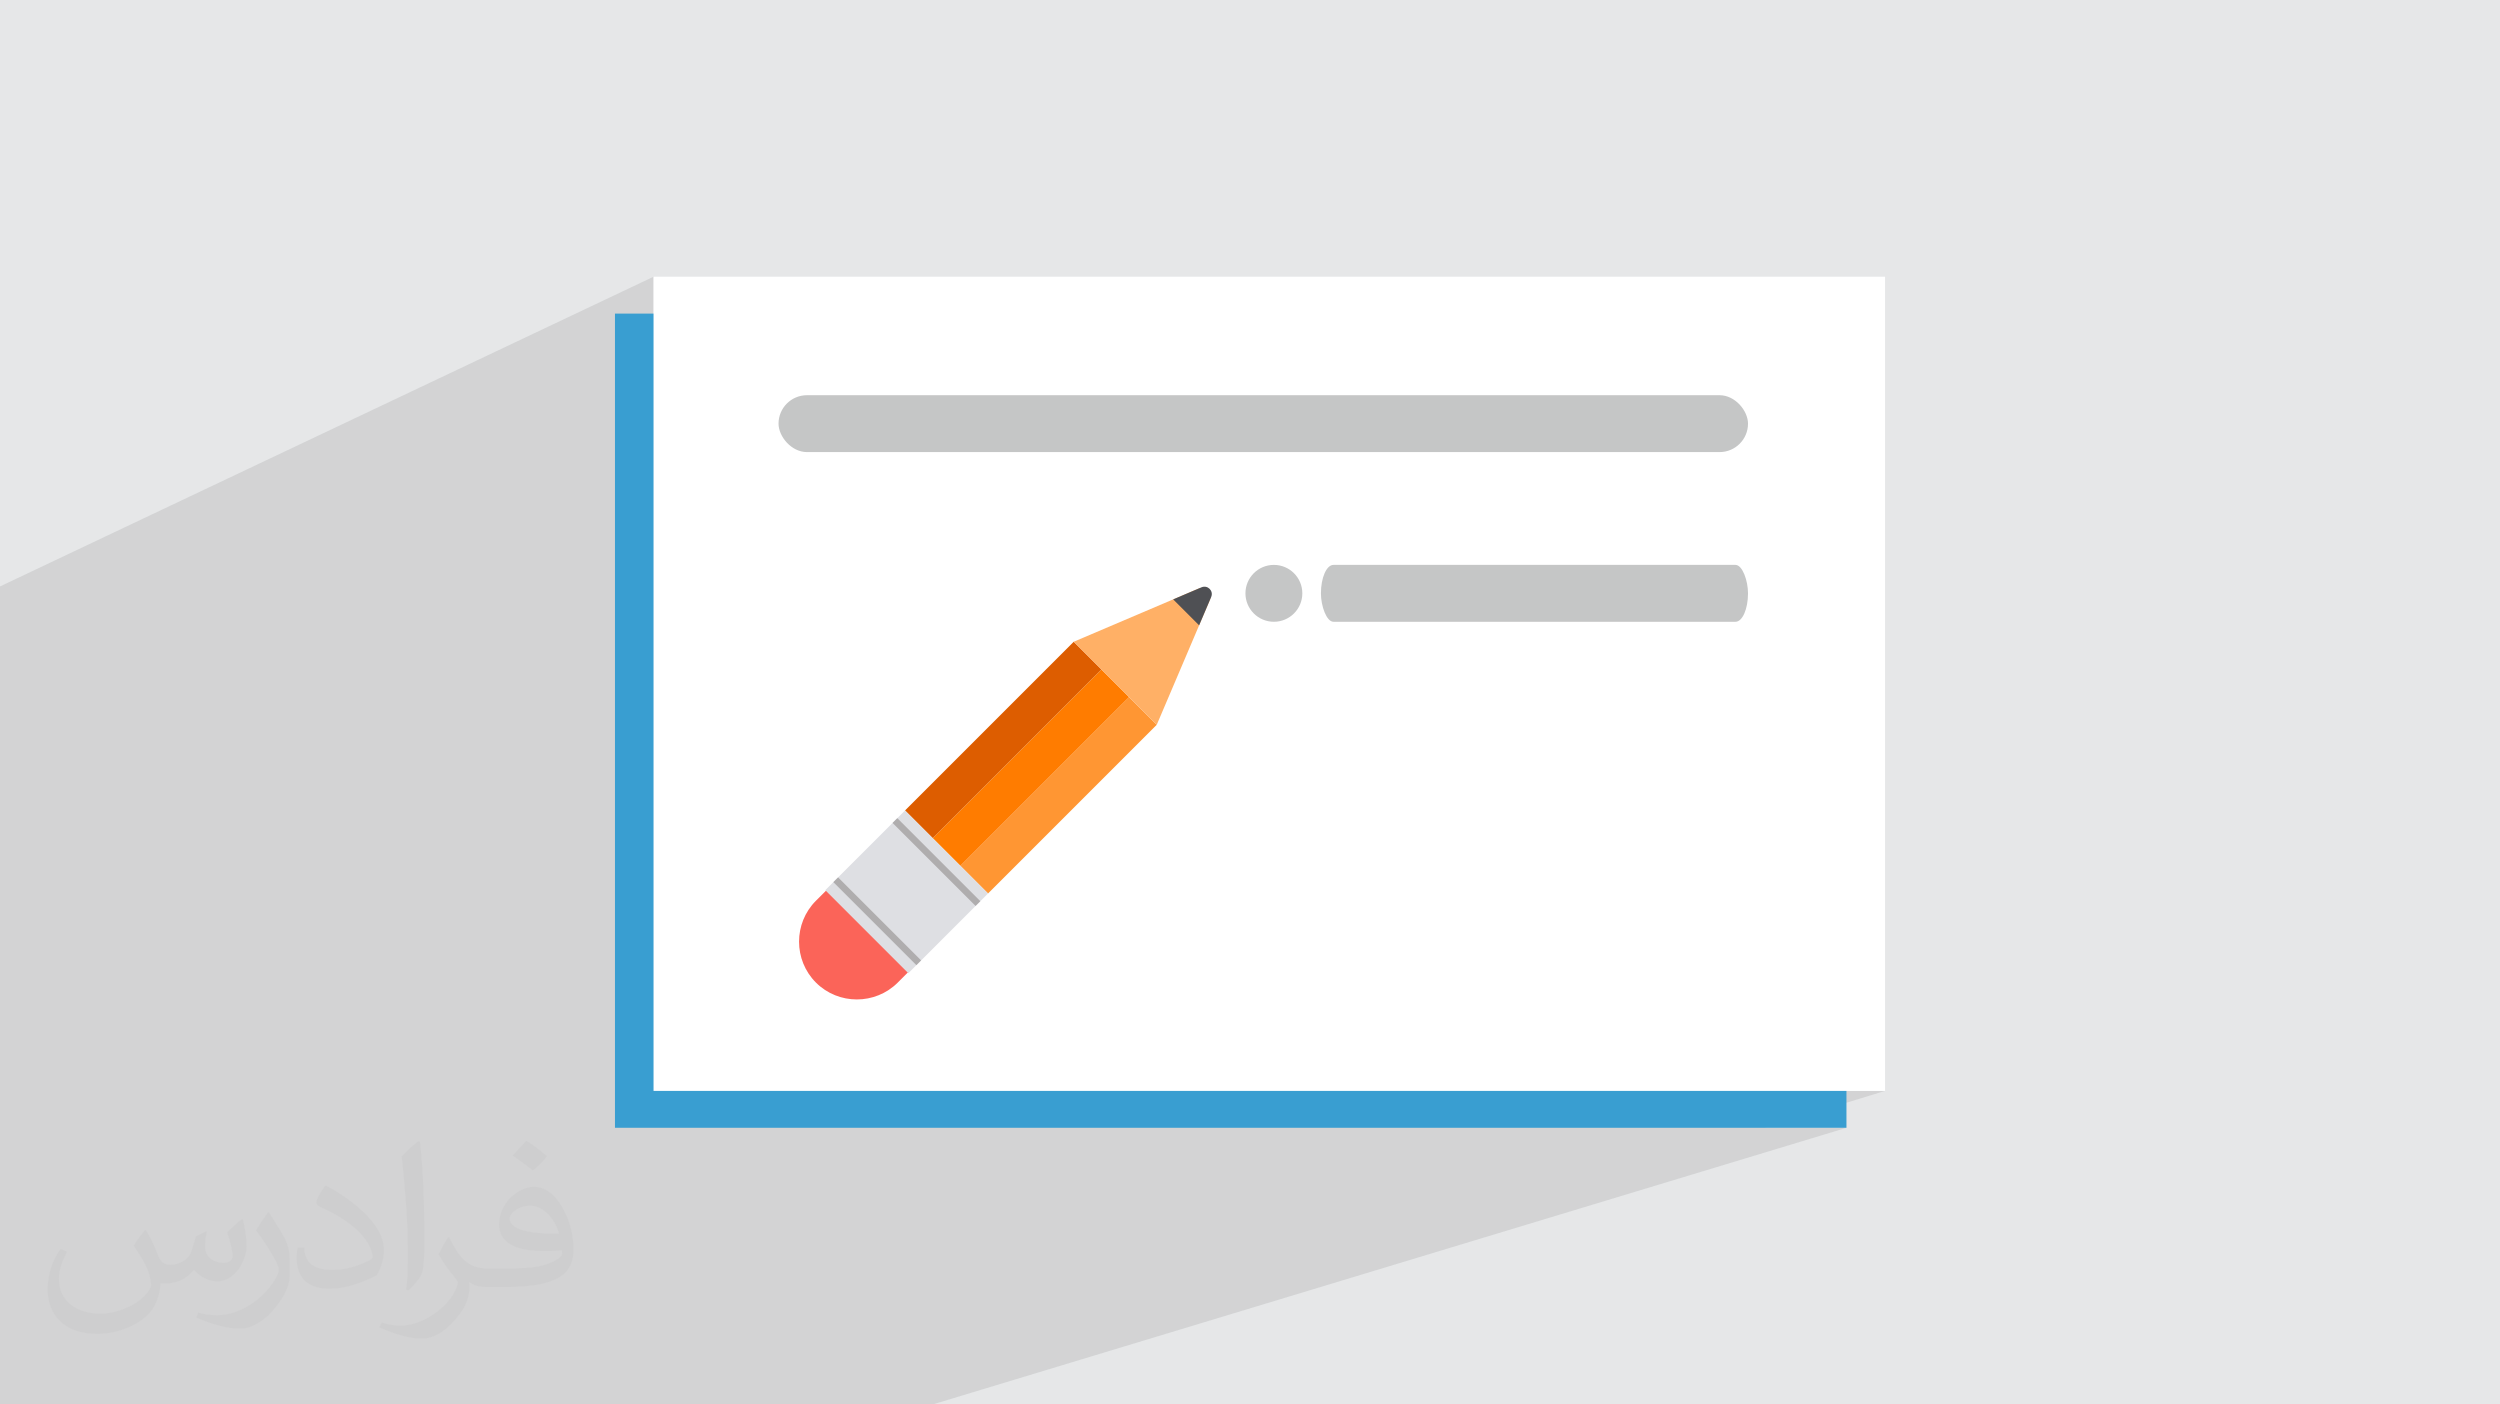
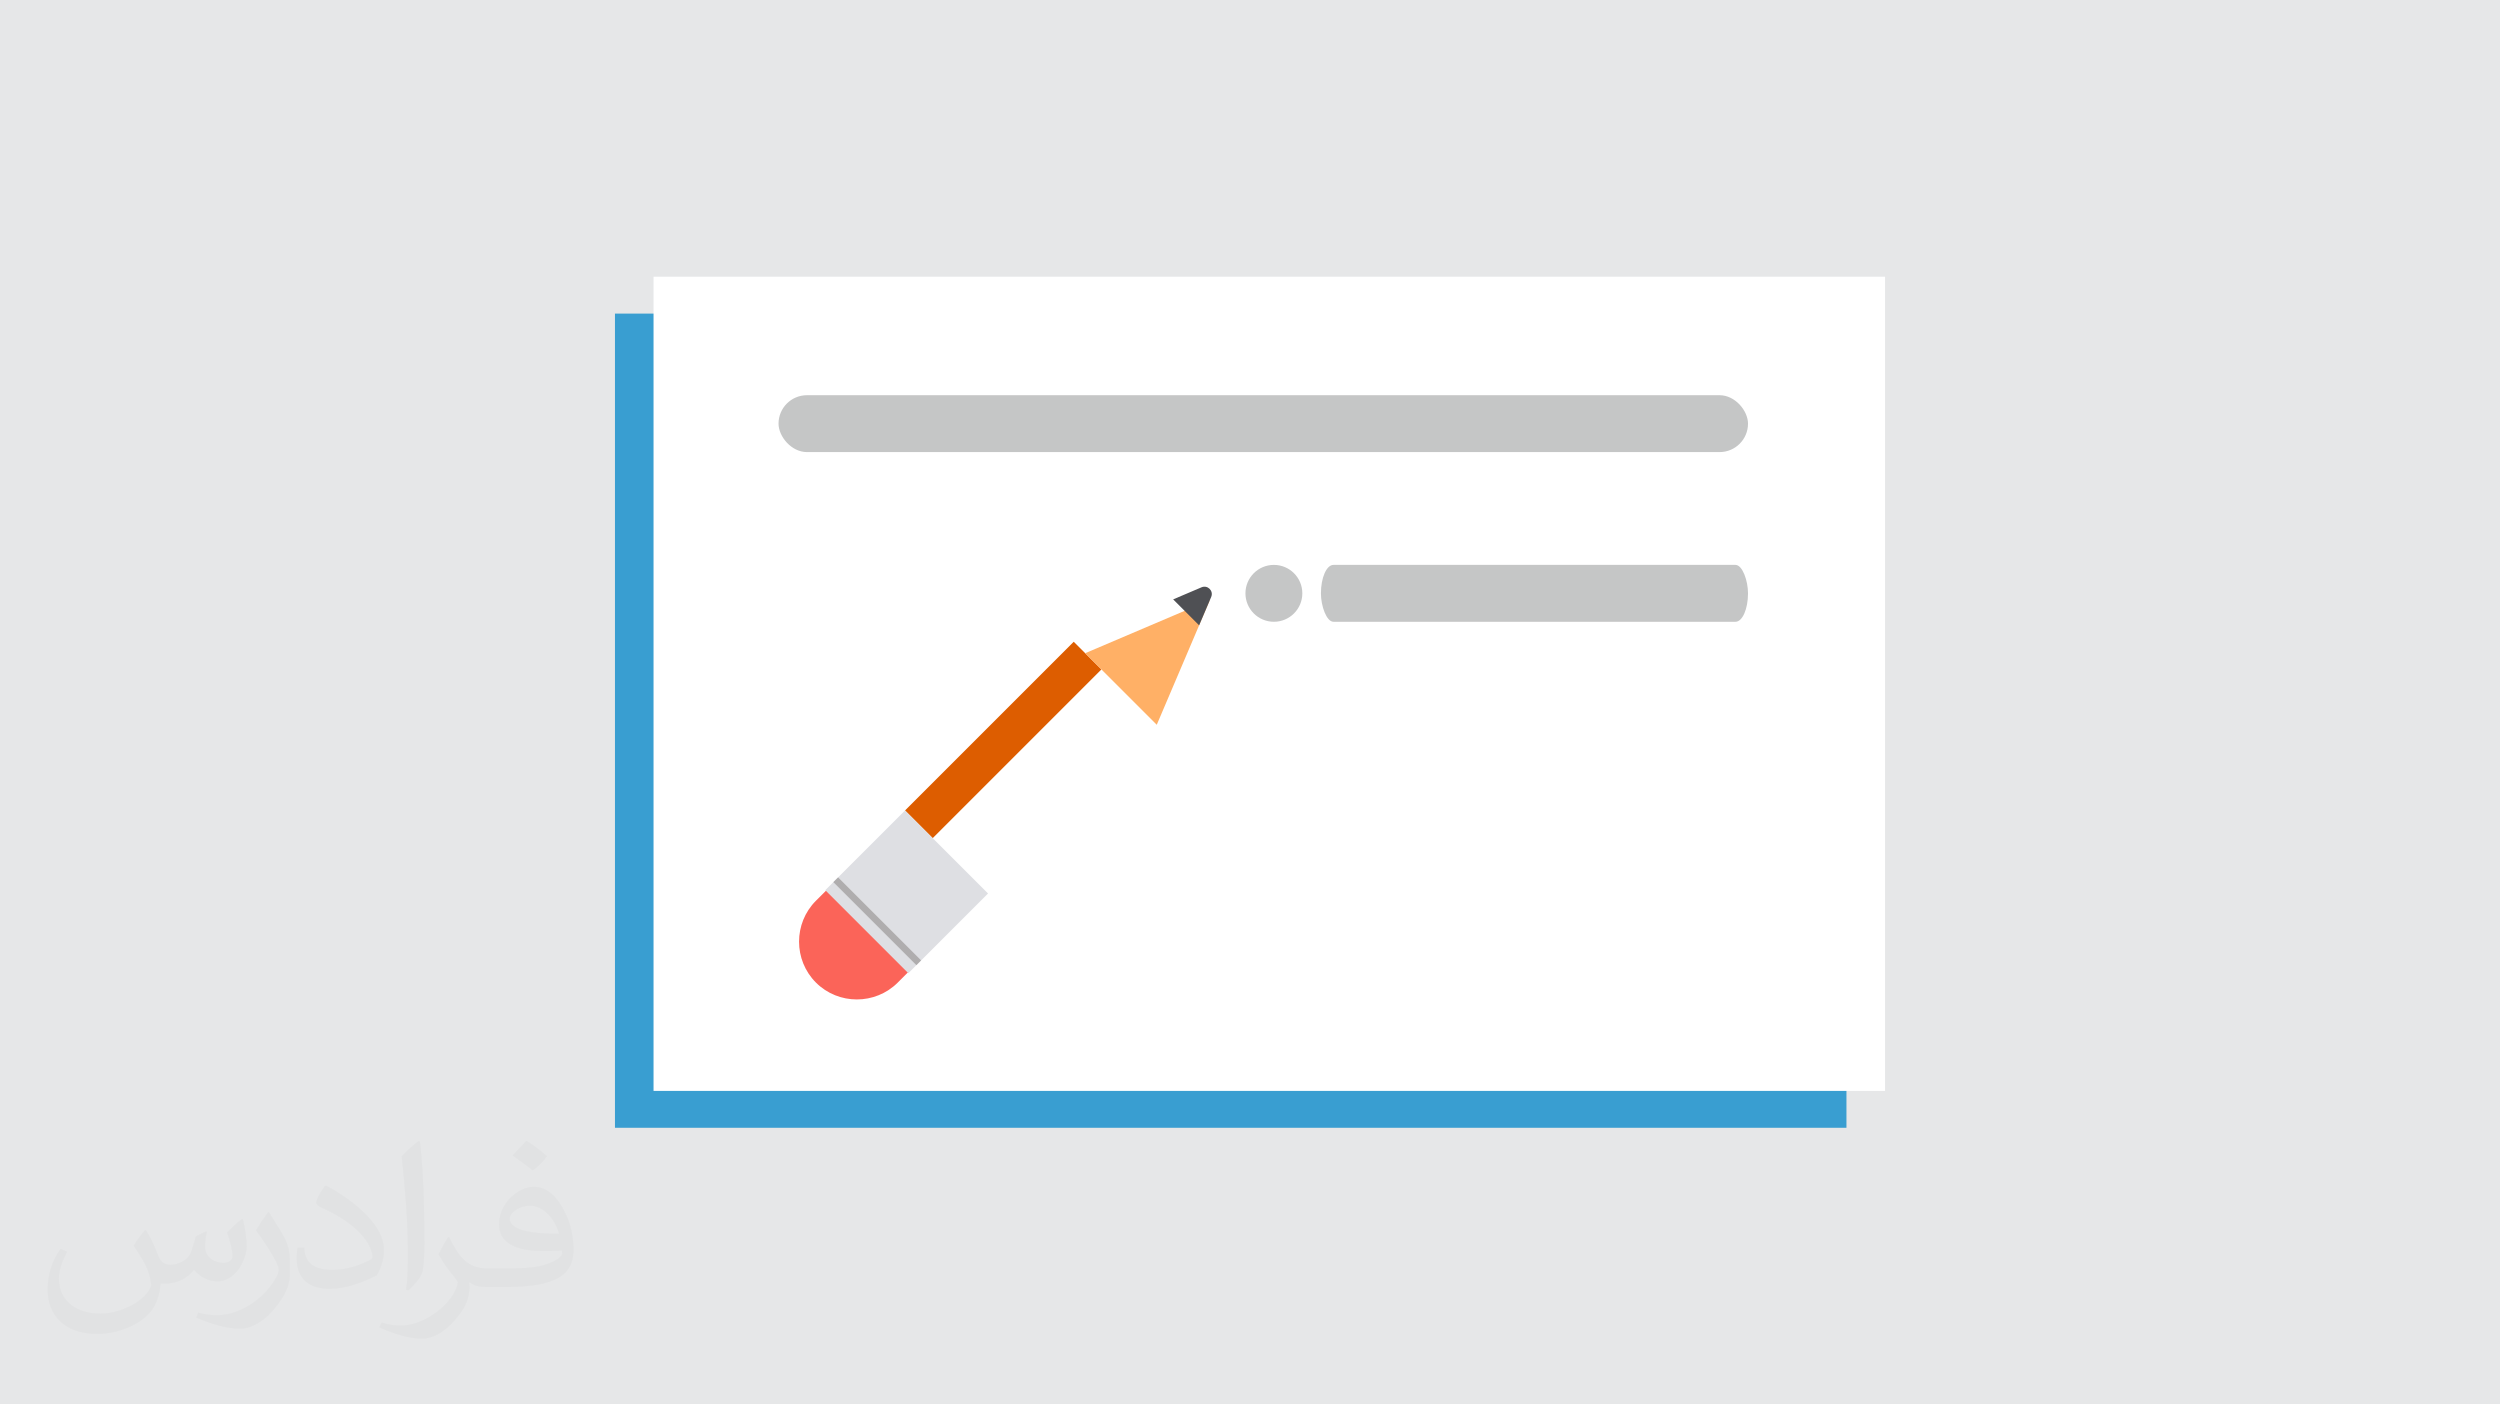
<svg xmlns="http://www.w3.org/2000/svg" xml:space="preserve" width="94.192mm" height="52.917mm" version="1.0" style="shape-rendering:geometricPrecision; text-rendering:geometricPrecision; image-rendering:optimizeQuality; fill-rule:evenodd; clip-rule:evenodd" viewBox="0 0 9404.92 5283.66">
  <defs>
    <style type="text/css">
   
    .fil5 {fill:#C5C6C6}
    .fil3 {fill:#399ED1}
    .fil4 {fill:white}
    .fil12 {fill:#4F5054;fill-rule:nonzero}
    .fil13 {fill:#AFADAE;fill-rule:nonzero}
    .fil8 {fill:#DD5D00;fill-rule:nonzero}
    .fil10 {fill:#DEDFE3;fill-rule:nonzero}
    .fil9 {fill:#FB6459;fill-rule:nonzero}
    .fil7 {fill:#FF7C00;fill-rule:nonzero}
    .fil6 {fill:#FF9633;fill-rule:nonzero}
    .fil11 {fill:#FFB066;fill-rule:nonzero}
    .fil2 {fill:#373435;fill-opacity:0.031}
    .fil1 {fill:#2B2A29;fill-opacity:0.102}
    .fil0 {fill:#E6E7E8}
   
  </style>
  </defs>
  <g id="Layer_x0020_1">
    <polygon class="fil0" points="-0,0 9404.92,0 9404.92,5283.66 -0,5283.66 " />
-     <path class="fil1" d="M-0 4245.96l0 -18.64 0 -11.24 0 -2.8 0 -0.36 0 -27.24 0 -1180.74 0 -735 0 -63.85 2458.62 -1165.11 0 880.06 535.63 -236.13 -18.16 9.9 -15.86 13.09 -13.09 15.86 -9.9 18.16 -6.25 20.05 -2.19 21.5 0 0.01 2.19 21.5 6.25 20.05 9.9 18.16 13.09 15.86 15.86 13.09 18.16 9.9 20.05 6.25 21.5 2.19 3433.18 0 21.5 -2.19 20.05 -6.25 -1529.57 587.26 6.68 12.25 13.09 15.86 15.86 13.09 18.16 9.9 20.05 6.25 21.5 2.19 1392.69 0 21.5 -2.19 20.05 -6.25 -2717.52 986.85 43.77 43.77 -68.84 24.85 22 22 -301.3 108.46 96.41 96.41 -17.85 17.87 -44.78 15.89 14.44 14.44 -199.48 70.63 -16.91 26.79 1.88 0.27 20.9 0.99 20.9 -0.99 20.74 -2.98 20.42 -4.96 19.95 -6.95 -122.9 43.32 -49.5 78.4 18.18 48.49 3820.41 0 -453.77 138.75 308.63 0 -3253.81 985.06 20.98 55.93 -20.98 -55.93 -184.73 55.93 -274.55 0 -755.77 0 -2477.43 0 0 -142.43 0 -37.91 0 -17.06 0 -10.05 0 -10.69 0 -39.82 0 -39.27 0 -24.4 0 -25.89 0 -122.73 0 -45.85 0 -10.88 0 -2.92 0 -23.61 0 -26.75 0 -13.69 0 -21.67 0 -18.26 0 -55.93 0 -3.2 0 -9.76 0 -15.8 0 -92.54 0 -95.32 0 -26.84 0 -20.35 0 -52.15 0 -31.92zm3271.03 -142.03l-18.18 -48.49 -30.61 48.49 48.8 0zm-48.8 0l30.61 -48.49 -20.19 -53.83 -290.23 102.32 279.81 0zm60.26 -162.94l19.11 4.64 18.86 2.71 16.91 -26.79 -54.89 19.44zm19.85 36.06l-69.68 24.57 20.19 53.83 49.5 -78.4z" />
    <path class="fil2" d="M548.54 4627.69c17.95,27.21 29.6,53.36 40.96,82.43 8.45,16.91 12.93,48.09 52.57,48.09 11.61,0 28.28,-3.42 43.06,-11.61 16.63,-8.73 29.32,-21.94 35.94,-42l15.85 -53.36 38.57 -19.02 2.64 2.64c-5.27,20.09 -6.59,39.36 -6.59,54.43 0,44.63 38.57,61.56 69.22,61.56 17.95,0 34.09,-8.73 34.09,-25.11 0,-21.13 -8.98,-57.06 -20.62,-89.29 17.95,-17.95 35.94,-35.94 56.53,-50.47l3.17 1.6c8.98,38.04 14,75.56 14,100.66 0,24.57 -10.83,51.79 -19.81,69.49 -18.49,34.87 -51.25,62.62 -90.87,62.62 -30.1,0 -63.65,-15.07 -86.66,-43.06l-1.32 0c-21.66,26.96 -55.22,51.25 -108.86,51.25l-16.63 0c-2.64,35.41 -10.29,60.49 -21.94,82.95 -31.95,62.34 -126.81,106.47 -216.1,106.47 -124.17,0 -186.51,-71.59 -186.51,-166.96 0,-58.91 19.27,-113.6 48.88,-152.42l24.29 10.04c-18.49,35.41 -30.91,68.68 -30.91,101.45 0,89.29 72.66,131.83 156.4,131.83 77.68,0 173.83,-49.41 191.28,-106.72 -6.59,-62.62 -30.1,-91.93 -66.04,-148.99 10.83,-19.02 24.83,-38.04 42.28,-58.38l3.17 0 0 0 0 0 -0.02 -0.09zm1432.13 -336.04c26.15,16.39 51.79,35.66 76.87,57.85 -14,19.81 -31.45,37.79 -53.11,53.64 -25.11,-20.34 -50.19,-37.79 -75.84,-56.27 17.42,-19.55 34.62,-38.29 52.04,-55.22l0 0 0 0 0 0 0 0 0 0 0.03 0zm13.47 244.11c-42.28,0 -76.87,27.75 -76.87,48.34 0,44.13 84.53,57.85 185.72,57.31 -12.68,-51.79 -57.06,-105.68 -108.86,-105.68l0.01 0.03zm-94.86 236.19c54.96,0 103.04,-1.6 139.74,-10.83 40.96,-10.29 75.56,-30.91 75.56,-45.17 0,-3.7 0,-8.19 -1.32,-11.89 -22.98,2.11 -49.41,2.11 -72.38,2.11 -74.49,0 -131.55,-16.91 -154.02,-58.66 -5.55,-11.61 -9.51,-24.57 -9.51,-39.36 0,-40.43 17.42,-79.79 48.09,-107 25.61,-22.45 53.89,-36.44 82.67,-36.44 52.04,0 93.51,41.75 122.57,107.54 15.85,35.94 26.68,77.4 26.68,129.72 0,34.87 -9.51,64.19 -31.17,85.85 -40.43,39.11 -114.92,53.89 -229.04,53.89l-51.79 0 0 0 -13.47 0c-28.28,0 -48.62,-5.02 -64.72,-17.42l-2.64 0c0.79,6.59 1.32,12.93 1.32,19.02 0,25.61 -8.45,58.38 -25.61,84.53 -50.72,75.3 -105.68,108.04 -153.24,108.04 -48.09,0 -107,-18.49 -160.11,-42.54l9.51 -18.49c17.17,7.13 40.96,11.89 73.7,11.89 85.85,0 198.66,-82.43 212.66,-163 -3.17,-6.59 -8.98,-15.32 -17.17,-24.57 -25.11,-29.85 -40.96,-54.68 -55.75,-80.83 12.68,-25.11 24.29,-45.17 35.13,-63.4l4.49 -0.53c36.72,74.77 69.99,117.55 144.23,117.55l11.61 0 0 0 53.89 0 0 0 0 0 0 0 0 0 0 0 0.09 0.01zm-371.98 79c6.34,-34.34 6.87,-72.91 6.87,-108.86l0 -53.36c0,-99.6 -12.68,-244.36 -22.98,-338.68 17.95,-19.27 43.06,-42 62.87,-57.31l5.81 1.6c13.47,118.62 16.63,256 16.63,383.06 0,33.3 -1.32,65.79 -4.49,89.55 -1.85,30.1 -19.27,52.83 -56.53,87.7l-8.19 -3.7zm-382.8 -157.19c1.85,46.77 24.83,83.49 105.15,83.49 49.93,0 92.19,-12.93 138.96,-35.13 8.45,-3.7 12.93,-8.73 12.93,-12.93 0,-29.32 -22.45,-68.15 -60.23,-103.55 -36.72,-33.3 -85.34,-62.62 -130.76,-82.18 -15.6,-6.59 -20.62,-13.47 -20.62,-20.09 0,-13.47 17.95,-41.75 32.77,-62.09l5.02 -0.53c52.04,27.21 110.17,67.64 153.24,112.53 39.11,41.47 63.4,83.49 63.4,129.19 0,33.81 -10.29,65.51 -26.96,95.11 -57.06,28.79 -117.83,50.72 -178.06,50.72 -73.17,0 -123.1,-34.34 -123.1,-114.92 0,-8.73 0,-22.19 3.17,-39.64l25.11 0 0 0 0 0 0 0 0 0 0 0 -0.02 0zm-132.37 -132.9l45.45 73.45c16.63,27.21 32.23,56.81 32.23,103.55l0 59.7c0,48.34 -30.91,100.13 -80.83,151.38 -39.11,34.62 -73.7,49.41 -105.68,49.41 -47.55,0 -101.98,-14.79 -164.85,-41.75l7.13 -18.49c19.81,5.27 42.79,9.77 71.06,9.77 90.36,-0.53 182.8,-66.57 225.08,-147.15 5.02,-9.26 6.87,-17.95 6.87,-24.04 0,-9.26 -5.02,-19.55 -8.98,-28.79 -22.98,-43.31 -48.62,-82.95 -76.87,-119.68 14.79,-23.25 29.6,-45.7 45.7,-67.9l3.7 0.53 0 0 0 0 0 0 0 0 0 0 -0.02 0.01z" />
    <g id="_2639446960576">
      <rect class="fil3" x="2313.47" y="1179.73" width="4632.82" height="3062.94" />
      <rect class="fil4" x="2458.61" y="1040.98" width="4632.82" height="3062.94" />
    </g>
    <g id="_2639446967968">
      <rect class="fil5" x="2928.81" y="1486.75" width="3647.16" height="213.99" rx="107" ry="107" />
      <rect class="fil5" x="4969.3" y="2125.11" width="1606.67" height="213.99" rx="47.14" ry="107" />
      <circle class="fil5" cx="4792.32" cy="2232.1" r="106.99" />
    </g>
    <g id="_2639446967056">
-       <polygon class="fil6" points="4247.58,2622.43 4351.68,2726.56 3716.96,3361.28 3612.86,3257.18 " />
-       <polygon class="fil7" points="4143.47,2518.33 4247.58,2622.43 3612.86,3257.18 3508.73,3153.05 " />
      <polygon class="fil8" points="4039.33,2414.22 4143.47,2518.33 3508.73,3153.05 3404.62,3048.93 " />
      <path class="fil9" d="M3531.8 3234.08l0 0c84.64,84.67 84.64,223.17 0,307.83l-154.47 154.47c-84.66,84.66 -223.18,84.66 -307.82,0l0 0c-84.66,-84.63 -84.66,-223.16 0,-307.8l154.47 -154.5c84.67,-84.63 223.19,-84.63 307.82,0z" />
      <polygon class="fil10" points="3404.62,3048.93 3716.96,3361.28 3417.04,3661.2 3104.7,3348.85 " />
-       <path class="fil11" d="M4351.68 2726.56l199.8 -469.04c11.68,-27.39 -15.72,-54.78 -43.11,-43.1l-469.03 199.8 312.35 312.35z" />
+       <path class="fil11" d="M4351.68 2726.56l199.8 -469.04l-469.03 199.8 312.35 312.35z" />
      <path class="fil12" d="M4511.05 2352.48l-97.62 -97.63 106.62 -45.42c23.13,-9.84 46.27,13.29 36.42,36.42l-45.42 106.63z" />
      <polygon class="fil13" points="3152.92,3300.66 3465.23,3613 3447.38,3630.87 3135.03,3318.52 " />
-       <polygon class="fil13" points="3375.63,3077.92 3687.98,3390.26 3670.12,3408.13 3357.78,3095.78 " />
    </g>
  </g>
</svg>